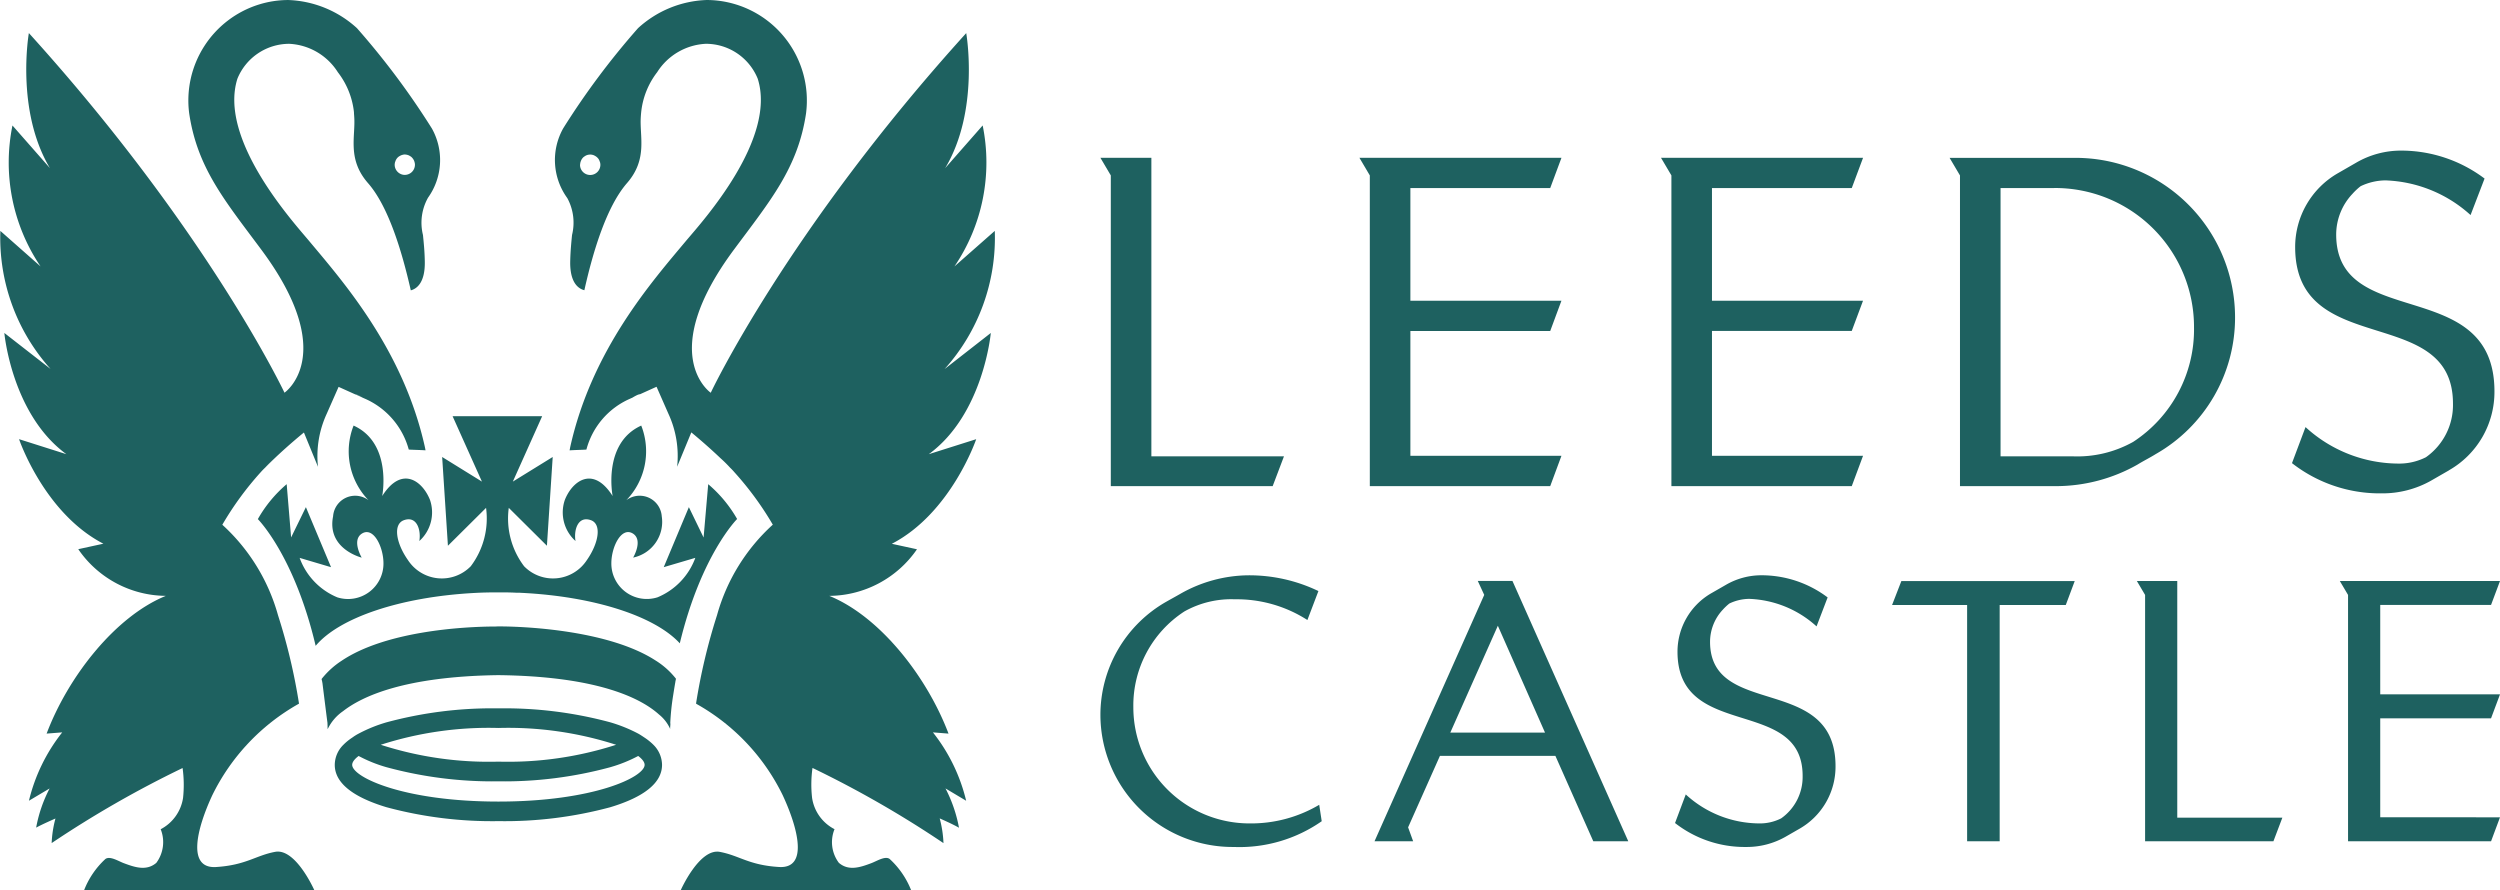
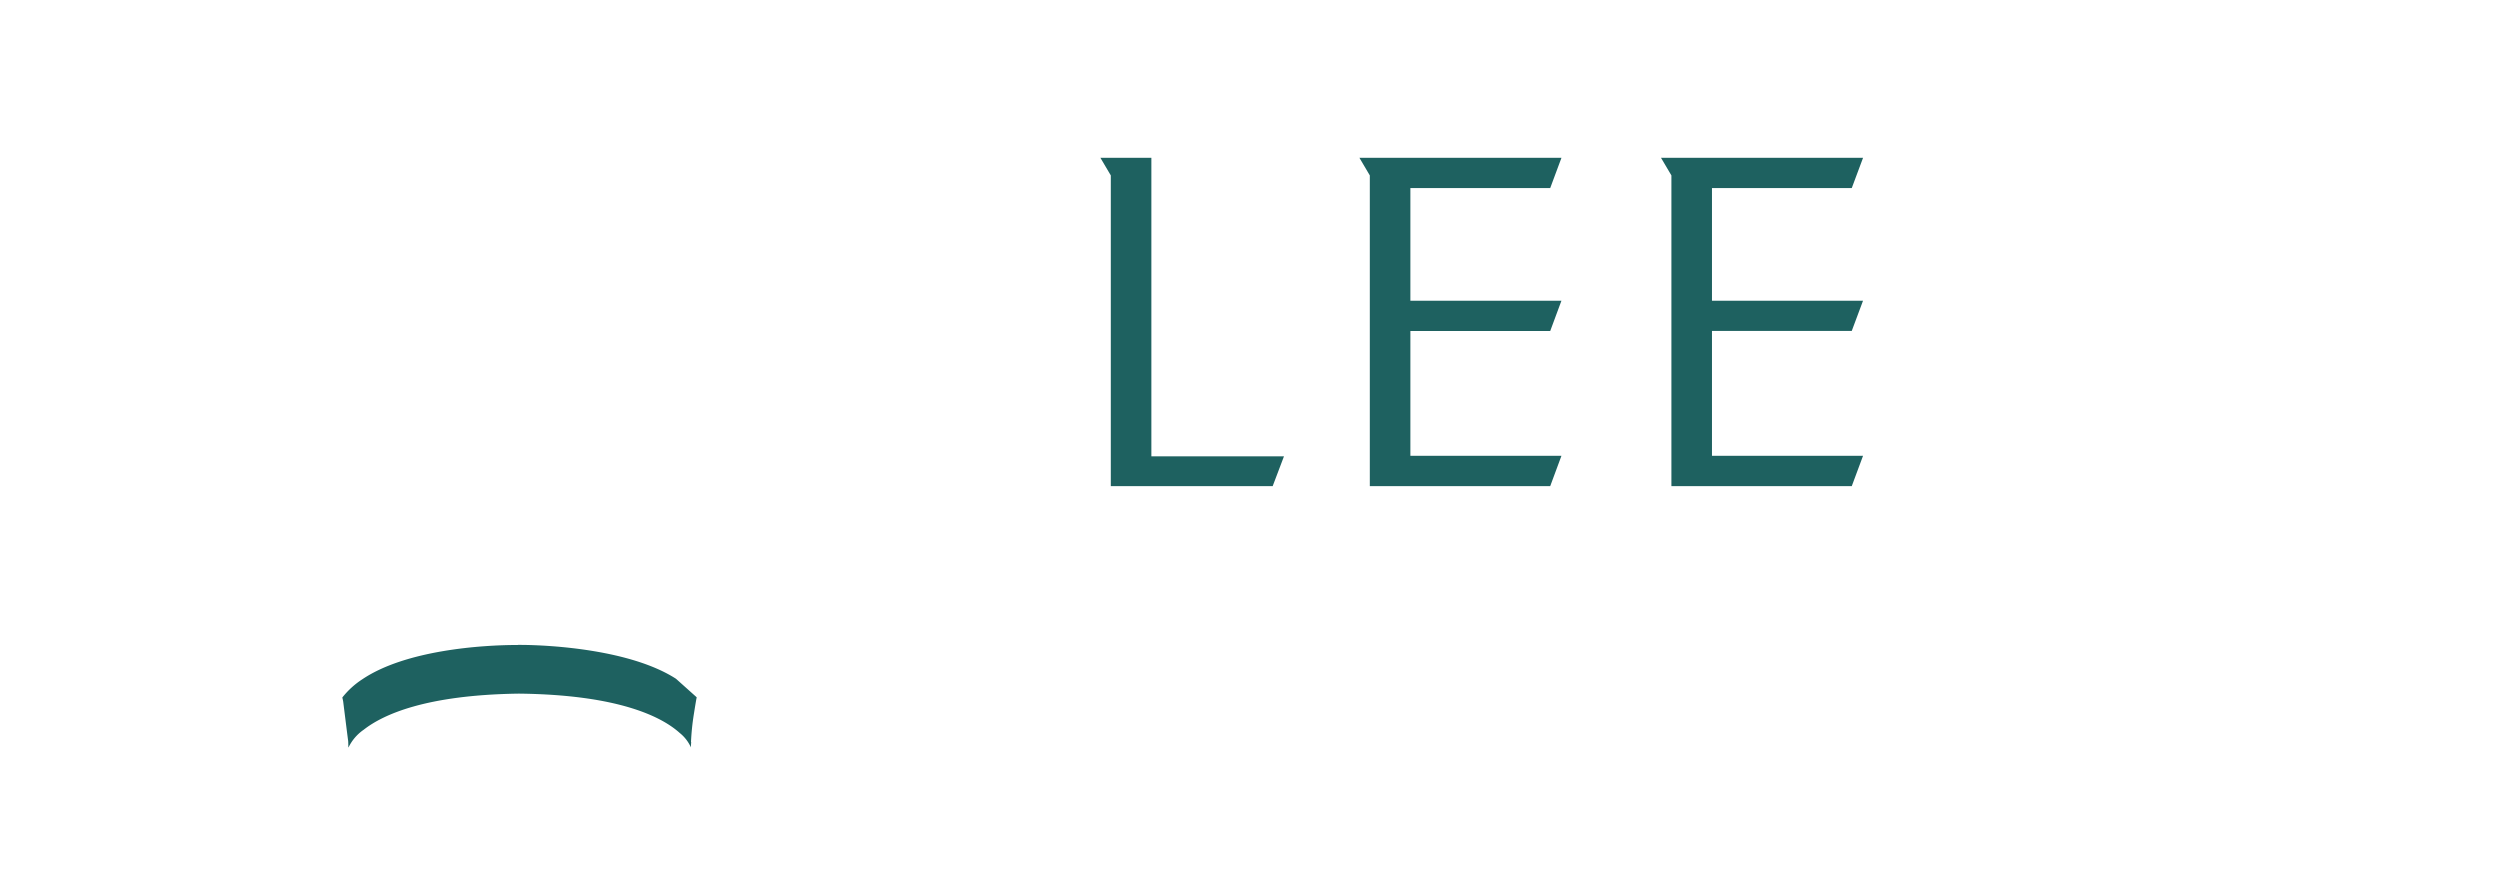
<svg xmlns="http://www.w3.org/2000/svg" width="137" height="48.793" viewBox="0 0 137 48.793">
  <g>
    <path d="M69.743 26.639h-8.871V9.613l-.569-.964h2.792v16.359h7.266ZM84.952 26.639h-9.886V9.613l-.569-.964h11.071l-.616 1.656h-7.663v6.174h8.278l-.615 1.66h-7.663v6.84h8.278ZM101.477 26.639h-9.884V9.613l-.569-.964h11.071l-.618 1.656h-7.661v6.174h8.278l-.618 1.656h-7.66v6.844h8.278Z" fill="#1E6160" />
    <g fill="#1E6160">
-       <path d="M118.132 24.885c-.321.2-.667.371-.99.57a9.07 9.07 0 0 1-4.449 1.185h-5.286V9.614l-.569-.963h6.821a8.743 8.743 0 0 1 8.822 8.723 8.6 8.6 0 0 1-4.349 7.511m-5.561-14.579h-2.941v14.7h3.93a6.267 6.267 0 0 0 3.336-.79 7.353 7.353 0 0 0 3.336-6.277 7.616 7.616 0 0 0-7.661-7.636M134.202 25.776l-.989.569a5.419 5.419 0 0 1-2.694.691 7.823 7.823 0 0 1-4.918-1.656l.742-1.976a7.565 7.565 0 0 0 5.066 2 3.24 3.24 0 0 0 1.532-.348 3.5 3.5 0 0 0 1.482-2.94c0-5.535-8.648-2.4-8.648-8.575a4.661 4.661 0 0 1 2.347-4.052l.988-.569a4.883 4.883 0 0 1 2.472-.667 7.6 7.6 0 0 1 4.572 1.532l-.767 2a7.305 7.305 0 0 0-4.671-1.9 3.223 3.223 0 0 0-1.358.321 3.557 3.557 0 0 0-.446.42 3.25 3.25 0 0 0-.889 2.225c0 5.337 8.673 2.175 8.673 8.6a4.942 4.942 0 0 1-2.5 4.325M67.61 46.414a7.249 7.249 0 0 1-7.307-7.208 7.135 7.135 0 0 1 3.605-6.229c.273-.156.529-.293.8-.45a7.648 7.648 0 0 1 3.682-1 8.735 8.735 0 0 1 3.859.863l-.604 1.587a7.167 7.167 0 0 0-3.976-1.136 5.252 5.252 0 0 0-2.762.665 6.141 6.141 0 0 0-2.8 5.25 6.364 6.364 0 0 0 6.345 6.367 7.326 7.326 0 0 0 3.841-1.02l.137.9a7.878 7.878 0 0 1-4.819 1.411M87.312 46.101l-2.077-4.681h-6.326l-1.745 3.918.276.763h-2.116l6.012-13.5-.353-.764h1.9l6.347 14.264Zm-5.23-11.811-2.606 5.857h5.191ZM98.611 45.416l-.784.45a4.294 4.294 0 0 1-2.135.548 6.2 6.2 0 0 1-3.9-1.312l.588-1.567a5.991 5.991 0 0 0 4.014 1.588 2.566 2.566 0 0 0 1.214-.277 2.777 2.777 0 0 0 1.176-2.33c0-4.387-6.857-1.9-6.857-6.8a3.7 3.7 0 0 1 1.861-3.212l.784-.45a3.87 3.87 0 0 1 1.959-.529 6.017 6.017 0 0 1 3.623 1.214l-.607 1.587a5.789 5.789 0 0 0-3.7-1.508 2.568 2.568 0 0 0-1.078.255 3 3 0 0 0-.353.332 2.58 2.58 0 0 0-.705 1.764c0 4.231 6.876 1.724 6.876 6.816a3.918 3.918 0 0 1-1.976 3.431M113.205 33.153h-3.623v12.948h-1.784V33.153h-4.112l.509-1.312h9.5ZM124.583 46.102h-7.032v-13.5l-.451-.763h2.214v12.97h5.759ZM136.51 46.102h-7.837v-13.5l-.451-.763H137l-.491 1.312h-6.072v4.9H137l-.491 1.313h-6.072v5.424H137ZM19.615 21.646a.557.557 0 0 0-.161-.047l.416.187c-.085-.05-.165-.1-.255-.14M14.523 25.623c.171-.175.351-.347.523-.51a5.89 5.89 0 0 0-.523.51M38.81 26.533l-.253 2.923-.807-1.664-1.377 3.288 1.731-.51a3.728 3.728 0 0 1-2.073 2.163 1.942 1.942 0 0 1-2.529-1.863c0-.9.55-2.027 1.183-1.63.576.366.011 1.316.011 1.316a2 2 0 0 0 1.568-2.264 1.213 1.213 0 0 0-1.942-.88 3.857 3.857 0 0 0 .818-4.09c-2.139.969-1.568 3.861-1.568 3.861-1.078-1.7-2.214-.816-2.618.211a2.106 2.106 0 0 0 .584 2.254c-.1-.572.114-1.395.838-1.144.606.212.445 1.243-.218 2.192a2.213 2.213 0 0 1-3.437.335 4.329 4.329 0 0 1-.84-3.2l2.09 2.076.317-4.864-2.185 1.349 1.607-3.584h-4.908l1.608 3.584-2.18-1.349.316 4.864 2.09-2.076a4.345 4.345 0 0 1-.838 3.2 2.216 2.216 0 0 1-3.44-.335c-.669-.95-.827-1.981-.217-2.192.72-.251.938.572.838 1.144a2.11 2.11 0 0 0 .584-2.254c-.406-1.027-1.54-1.914-2.618-.211 0 0 .57-2.892-1.568-3.861a3.85 3.85 0 0 0 .817 4.09 1.212 1.212 0 0 0-1.94.88c-.359 1.793 1.568 2.266 1.568 2.266s-.565-.951.009-1.316c.635-.4 1.183.731 1.183 1.63a1.941 1.941 0 0 1-2.528 1.863 3.706 3.706 0 0 1-2.066-2.163l1.721.51-1.378-3.29-.81 1.659-.243-2.918a7.091 7.091 0 0 0-1.58 1.914s2 1.995 3.168 6.945c1.28-1.537 4.646-2.687 8.741-2.9.391-.022.8-.03 1.213-.03h.015c.343 0 .673 0 1 .018h.174l.152.009c3.989.2 7.3 1.282 8.66 2.765 1.169-4.85 3.141-6.813 3.141-6.813a7.147 7.147 0 0 0-1.584-1.908" fill="#1E6160" />
-       <path d="M22.185 9.585a.561.561 0 0 1-.557-.56.713.713 0 0 1 .021-.142c0-.008.011-.013.011-.02a.461.461 0 0 1 .049-.119.492.492 0 0 1 .189-.191c.01 0 .014-.01.021-.012.029-.017.066-.03.1-.046a.147.147 0 0 1 .031-.007.457.457 0 0 1 .132-.022.605.605 0 0 1 .107.013.582.582 0 0 1 .1.03.7.7 0 0 1 .133.078.067.067 0 0 1 .018.012.61.61 0 0 1 .168.249c0 .005 0 .014.005.026a.5.5 0 0 1 .026.15.559.559 0 0 1-.558.56m1.482-2.55a42.43 42.43 0 0 0-4.1-5.489A5.885 5.885 0 0 0 15.8.001a5.451 5.451 0 0 0-1.619.249 5.508 5.508 0 0 0-3.815 5.951c.441 2.993 1.94 4.773 3.948 7.472 4.3 5.779 1.276 7.847 1.276 7.847S11.41 12.664 1.582 1.812c0 0-.741 4.232 1.153 7.4L.683 6.877a10.157 10.157 0 0 0 1.541 7.724L.02 12.654a10.752 10.752 0 0 0 2.751 7.565L.238 18.246s.4 4.452 3.4 6.643l-2.594-.823s1.369 4.047 4.621 5.729l-1.376.3a5.867 5.867 0 0 0 4.8 2.558c-2.779 1.13-5.36 4.435-6.534 7.548l.855-.067a9.655 9.655 0 0 0-1.824 3.746l1.133-.673a7.529 7.529 0 0 0-.738 2.147c.329-.183 1.058-.5 1.058-.5a6.107 6.107 0 0 0-.208 1.347 58.079 58.079 0 0 1 7.175-4.113 6.729 6.729 0 0 1 .026 1.635 2.332 2.332 0 0 1-1.226 1.719 1.907 1.907 0 0 1-.24 1.843c-.538.459-1.174.244-1.779.018-.3-.111-.763-.413-1.013-.228a4.576 4.576 0 0 0-1.17 1.72h12.624v-.005s-1.02-2.321-2.15-2.109c-1.071.2-1.591.727-3.237.832-1.622.1-1.048-2.125-.207-3.935a11.59 11.59 0 0 1 4.719-5c.012-.009.022-.009.033-.018a32.237 32.237 0 0 0-1.15-4.843 10.505 10.505 0 0 0-3.053-4.961 17.2 17.2 0 0 1 2.095-2.869 3.82 3.82 0 0 1 .25-.258c.211-.229.394-.4.522-.515.812-.773 1.605-1.413 1.605-1.413l.771 1.881a5.53 5.53 0 0 1 .475-2.9l.654-1.482.9.406a.564.564 0 0 1 .162.047c.091.043.17.092.255.14l.166.073a4.261 4.261 0 0 1 2.362 2.769c.094.012.683.025.919.043a3.492 3.492 0 0 0-.037-.189c-1.193-5.348-4.5-9.077-6.378-11.326-.88-1.049-4.941-5.542-3.894-8.85a3.068 3.068 0 0 1 2.84-1.912 3.343 3.343 0 0 1 2.665 1.558 4.331 4.331 0 0 1 .882 2.19c0 .086.011.171.015.263.077 1.074-.4 2.311.766 3.635 1.09 1.255 1.832 3.645 2.334 5.864.291-.075.794-.379.767-1.593-.011-.585-.061-1.04-.1-1.439a2.8 2.8 0 0 1 .252-2l.017-.035a3.547 3.547 0 0 0 .216-3.809M31.788 9.03a.854.854 0 0 1 .026-.156c.005-.009.005-.021.012-.03a.542.542 0 0 1 .162-.244.083.083 0 0 1 .021-.012.547.547 0 0 1 .129-.078.626.626 0 0 1 .1-.03.6.6 0 0 1 .109-.01.471.471 0 0 1 .13.018.125.125 0 0 1 .03.007.713.713 0 0 1 .1.046c.009.007.015.007.02.012a.557.557 0 0 1 .191.186v.005a.533.533 0 0 1 .052.122.037.037 0 0 1 .008.016.521.521 0 0 1 .023.149.558.558 0 0 1-1.116 0m-.708 1.813.022.031a2.817 2.817 0 0 1 .249 2c-.039.4-.086.858-.1 1.439-.026 1.217.48 1.517.775 1.59.495-2.216 1.238-4.6 2.328-5.86 1.16-1.324.69-2.561.765-3.636.005-.09.013-.176.021-.263a4.319 4.319 0 0 1 .877-2.19A3.351 3.351 0 0 1 38.681 2.4a3.065 3.065 0 0 1 2.843 1.915c1.047 3.306-3.013 7.8-3.9 8.849-1.879 2.249-5.181 5.973-6.374 11.326a9.157 9.157 0 0 1-.037.19c.237-.02.829-.031.922-.044a4.215 4.215 0 0 1 2.362-2.773l.166-.075a2.6 2.6 0 0 1 .256-.14.581.581 0 0 1 .16-.047l.9-.407.652 1.484a5.511 5.511 0 0 1 .476 2.9l.777-1.883s.788.641 1.6 1.415a6.908 6.908 0 0 1 .521.515 3.26 3.26 0 0 1 .245.258 17.306 17.306 0 0 1 2.1 2.869 10.474 10.474 0 0 0-3.057 4.96 32.261 32.261 0 0 0-1.15 4.845c.011.01.026.014.034.024a11.52 11.52 0 0 1 4.717 5c.841 1.81 1.416 4.032-.206 3.93-1.653-.1-2.161-.624-3.237-.827-1.128-.216-2.152 2.109-2.152 2.109h12.635a4.632 4.632 0 0 0-1.179-1.72c-.247-.186-.707.118-1.008.229-.6.226-1.239.445-1.778-.02a1.886 1.886 0 0 1-.237-1.843 2.31 2.31 0 0 1-1.23-1.718 6.528 6.528 0 0 1 .023-1.638 57.6 57.6 0 0 1 7.177 4.12 6.091 6.091 0 0 0-.207-1.355s.733.321 1.058.513a7.724 7.724 0 0 0-.74-2.155l1.133.676a9.653 9.653 0 0 0-1.822-3.748l.855.068c-1.176-3.112-3.753-6.418-6.535-7.548A5.887 5.887 0 0 0 50.25 30.1l-1.378-.3c3.249-1.686 4.624-5.733 4.624-5.733l-2.6.823c3-2.191 3.4-6.643 3.4-6.643l-2.533 1.978a10.746 10.746 0 0 0 2.751-7.572l-2.21 1.947a10.142 10.142 0 0 0 1.546-7.725l-2.055 2.34c1.9-3.172 1.154-7.4 1.154-7.4-9.825 10.847-14 19.708-14 19.708s-3.018-2.068 1.273-7.846c2.006-2.7 3.505-4.48 3.95-7.47A5.509 5.509 0 0 0 38.736 0a5.867 5.867 0 0 0-3.773 1.545 42.129 42.129 0 0 0-4.1 5.489 3.549 3.549 0 0 0 .216 3.809M27.262 34.331Z" fill="#1E6160" />
-       <path d="M37.045 37.197a4.317 4.317 0 0 0-1.137-1.013c-2.458-1.584-6.827-1.857-8.6-1.857h-.049c-.011 0-.021.005-.028.005-1.973 0-6.132.28-8.506 1.875a4.546 4.546 0 0 0-1.1 1 .04.04 0 0 0 0 .016s.014.054.035.154c0 .024.011.048.011.065 0 0 .268 2.154.272 2.149.008.12.008.239.008.349l.007-.011v.025a2.5 2.5 0 0 1 .84-.981c1.064-.832 3.4-1.9 8.467-1.975h.073c5.523.067 7.84 1.311 8.776 2.157a2.124 2.124 0 0 1 .611.789v-.028.009-.056l.015-.218c-.005 0-.005-.005-.01-.005a13.326 13.326 0 0 1 .155-1.515c.051-.323.094-.589.124-.754v-.012l.031-.153v-.015Z" fill="#1E6160" />
-       <path d="M27.313 43.926c-5.186 0-8.013-1.334-8.013-2.013 0-.144.12-.31.353-.486a7.638 7.638 0 0 0 1.535.618 22.165 22.165 0 0 0 6.126.772 22.16 22.16 0 0 0 6.122-.772 7.8 7.8 0 0 0 1.537-.618c.232.176.352.342.352.486 0 .679-2.828 2.013-8.01 2.013m0-4.033a19.3 19.3 0 0 1 6.449.921 19.287 19.287 0 0 1-6.449.924 19.279 19.279 0 0 1-6.45-.924 19.291 19.291 0 0 1 6.45-.921m8.492.921a3.21 3.21 0 0 0-.475-.386c-.025-.016-.05-.031-.074-.049-.092-.06-.178-.119-.284-.177a8.207 8.207 0 0 0-1.537-.621 22.267 22.267 0 0 0-6.122-.763 22.272 22.272 0 0 0-6.126.763 8.032 8.032 0 0 0-1.535.621 2.685 2.685 0 0 0-.353.221 2.88 2.88 0 0 0-.482.391 1.556 1.556 0 0 0-.474 1.1c0 .97.954 1.756 2.843 2.324a22.24 22.24 0 0 0 6.126.76 22.235 22.235 0 0 0 6.122-.76c1.891-.568 2.844-1.353 2.844-2.324a1.569 1.569 0 0 0-.474-1.1" fill="#1E6160" />
+       <path d="M37.045 37.197c-2.458-1.584-6.827-1.857-8.6-1.857h-.049c-.011 0-.021.005-.028.005-1.973 0-6.132.28-8.506 1.875a4.546 4.546 0 0 0-1.1 1 .04.04 0 0 0 0 .016s.014.054.035.154c0 .024.011.048.011.065 0 0 .268 2.154.272 2.149.008.12.008.239.008.349l.007-.011v.025a2.5 2.5 0 0 1 .84-.981c1.064-.832 3.4-1.9 8.467-1.975h.073c5.523.067 7.84 1.311 8.776 2.157a2.124 2.124 0 0 1 .611.789v-.028.009-.056l.015-.218c-.005 0-.005-.005-.01-.005a13.326 13.326 0 0 1 .155-1.515c.051-.323.094-.589.124-.754v-.012l.031-.153v-.015Z" fill="#1E6160" />
    </g>
  </g>
</svg>